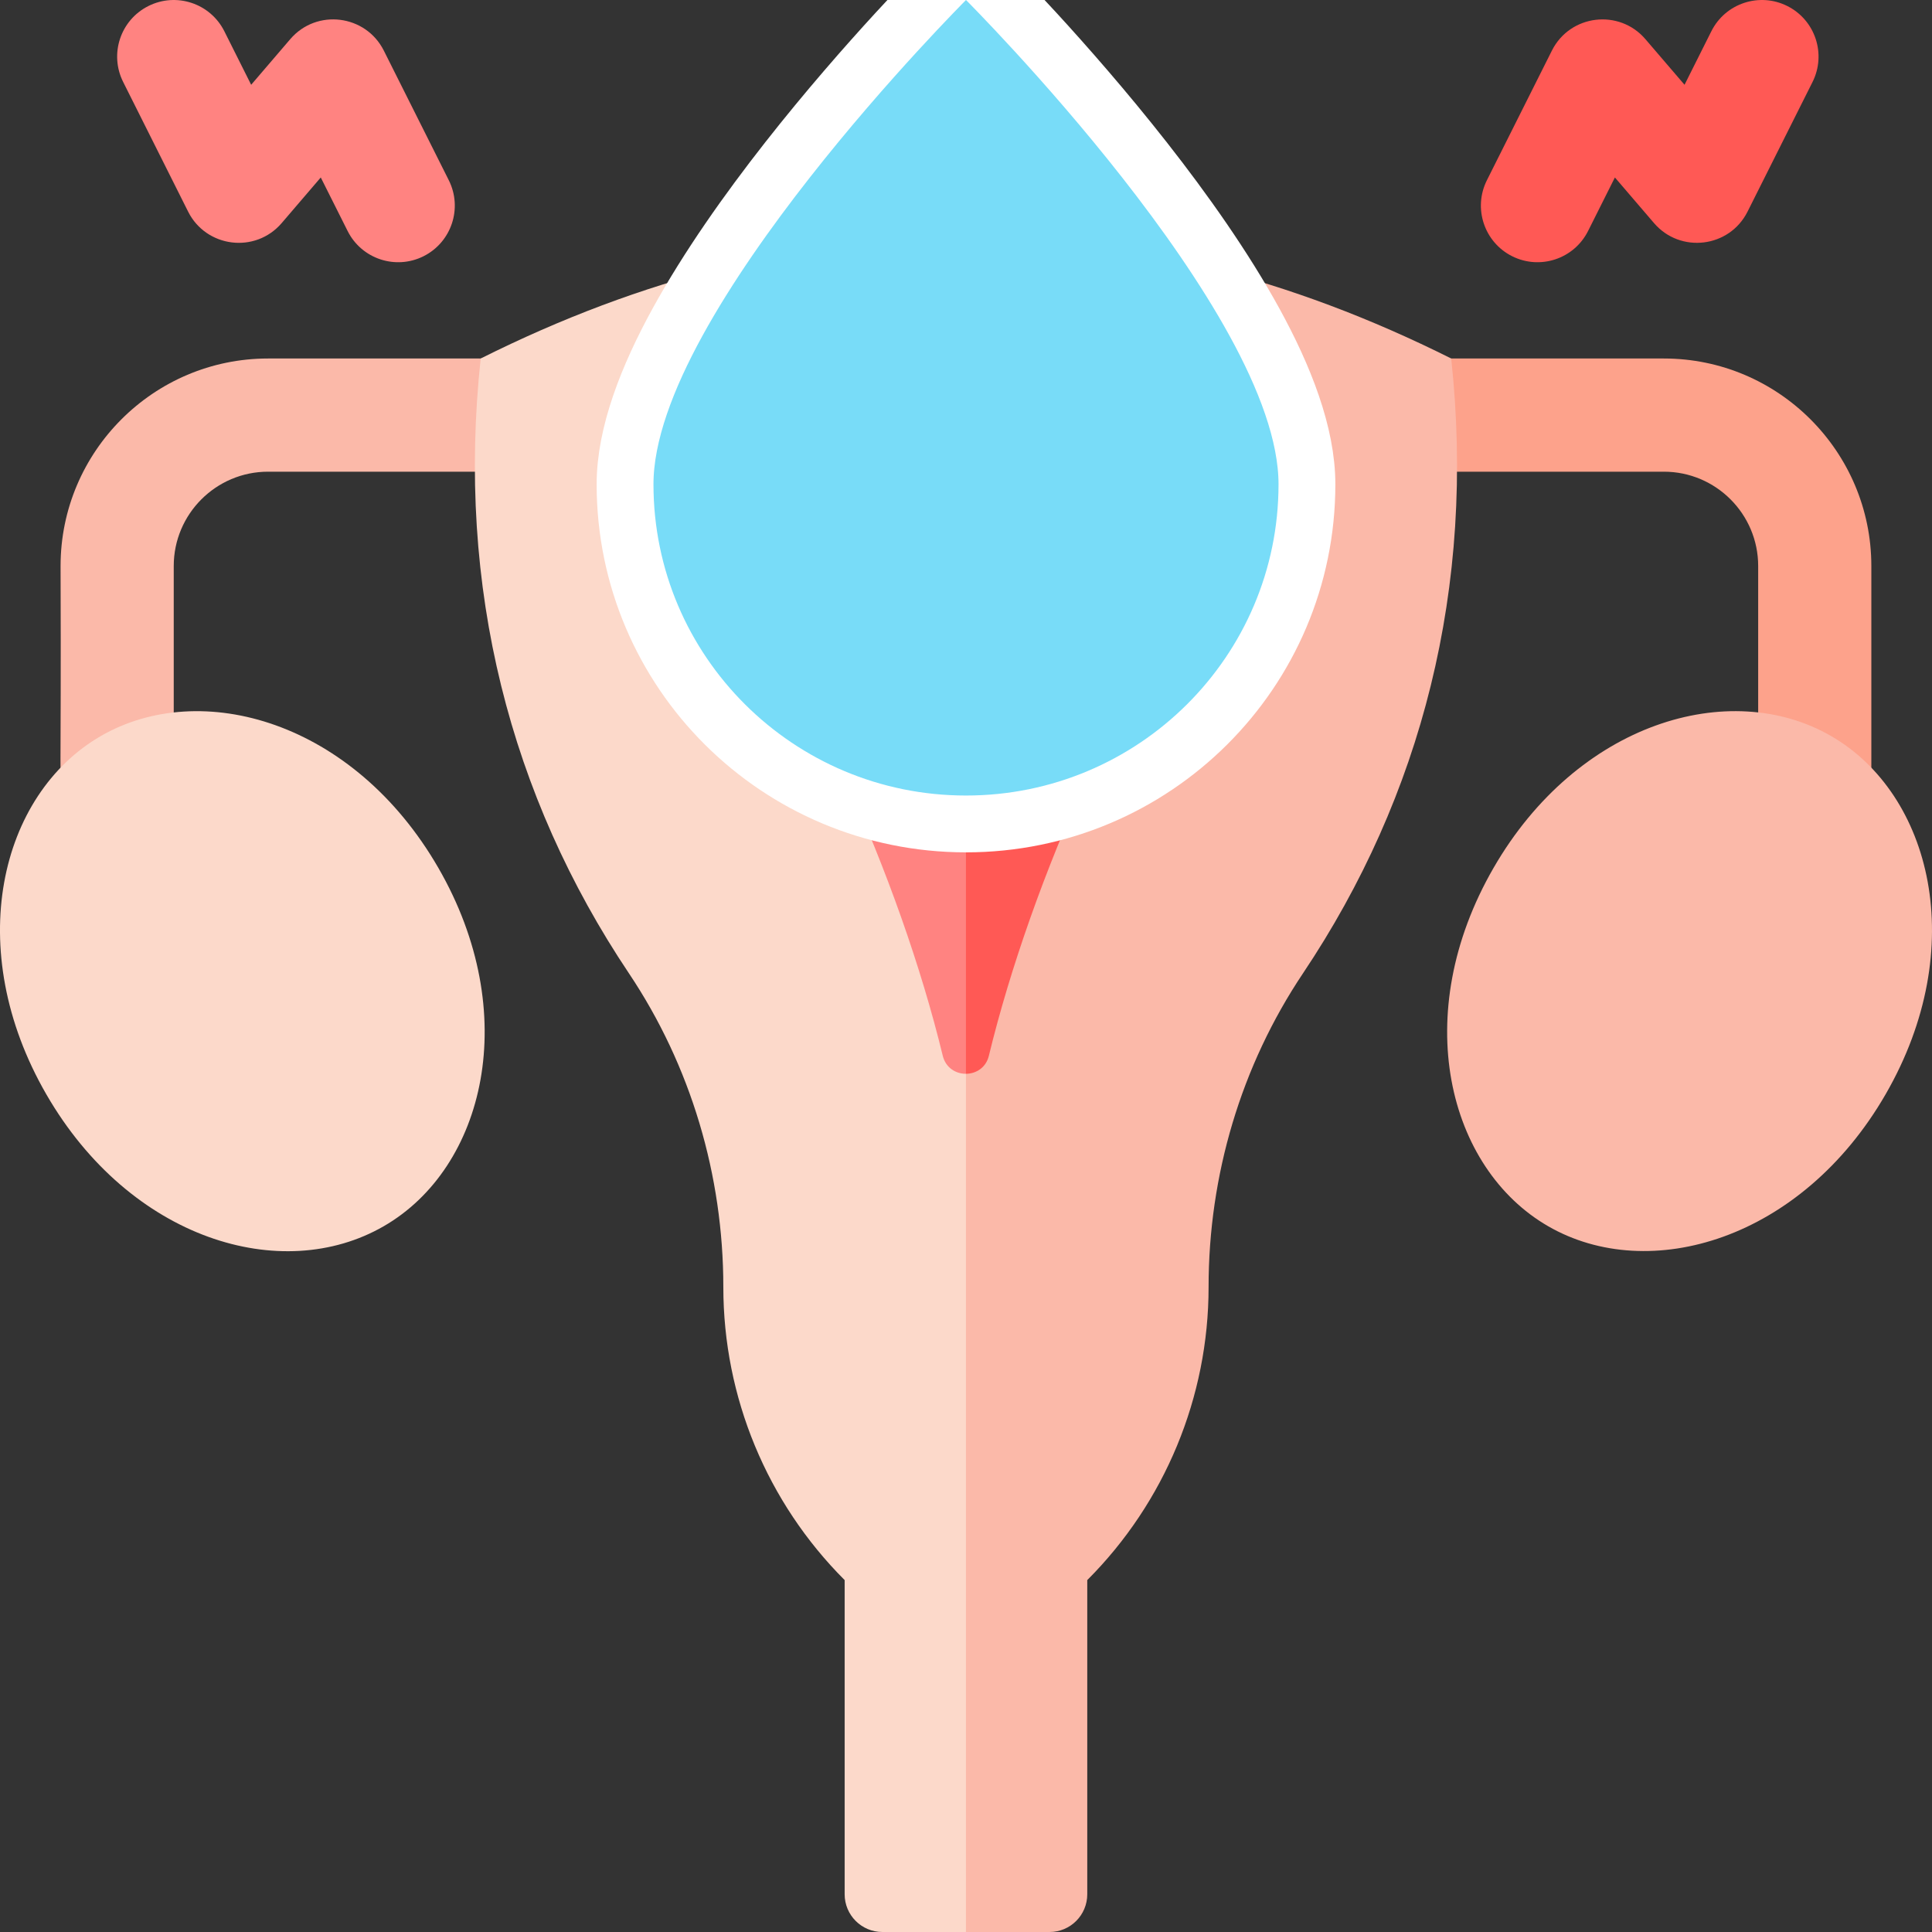
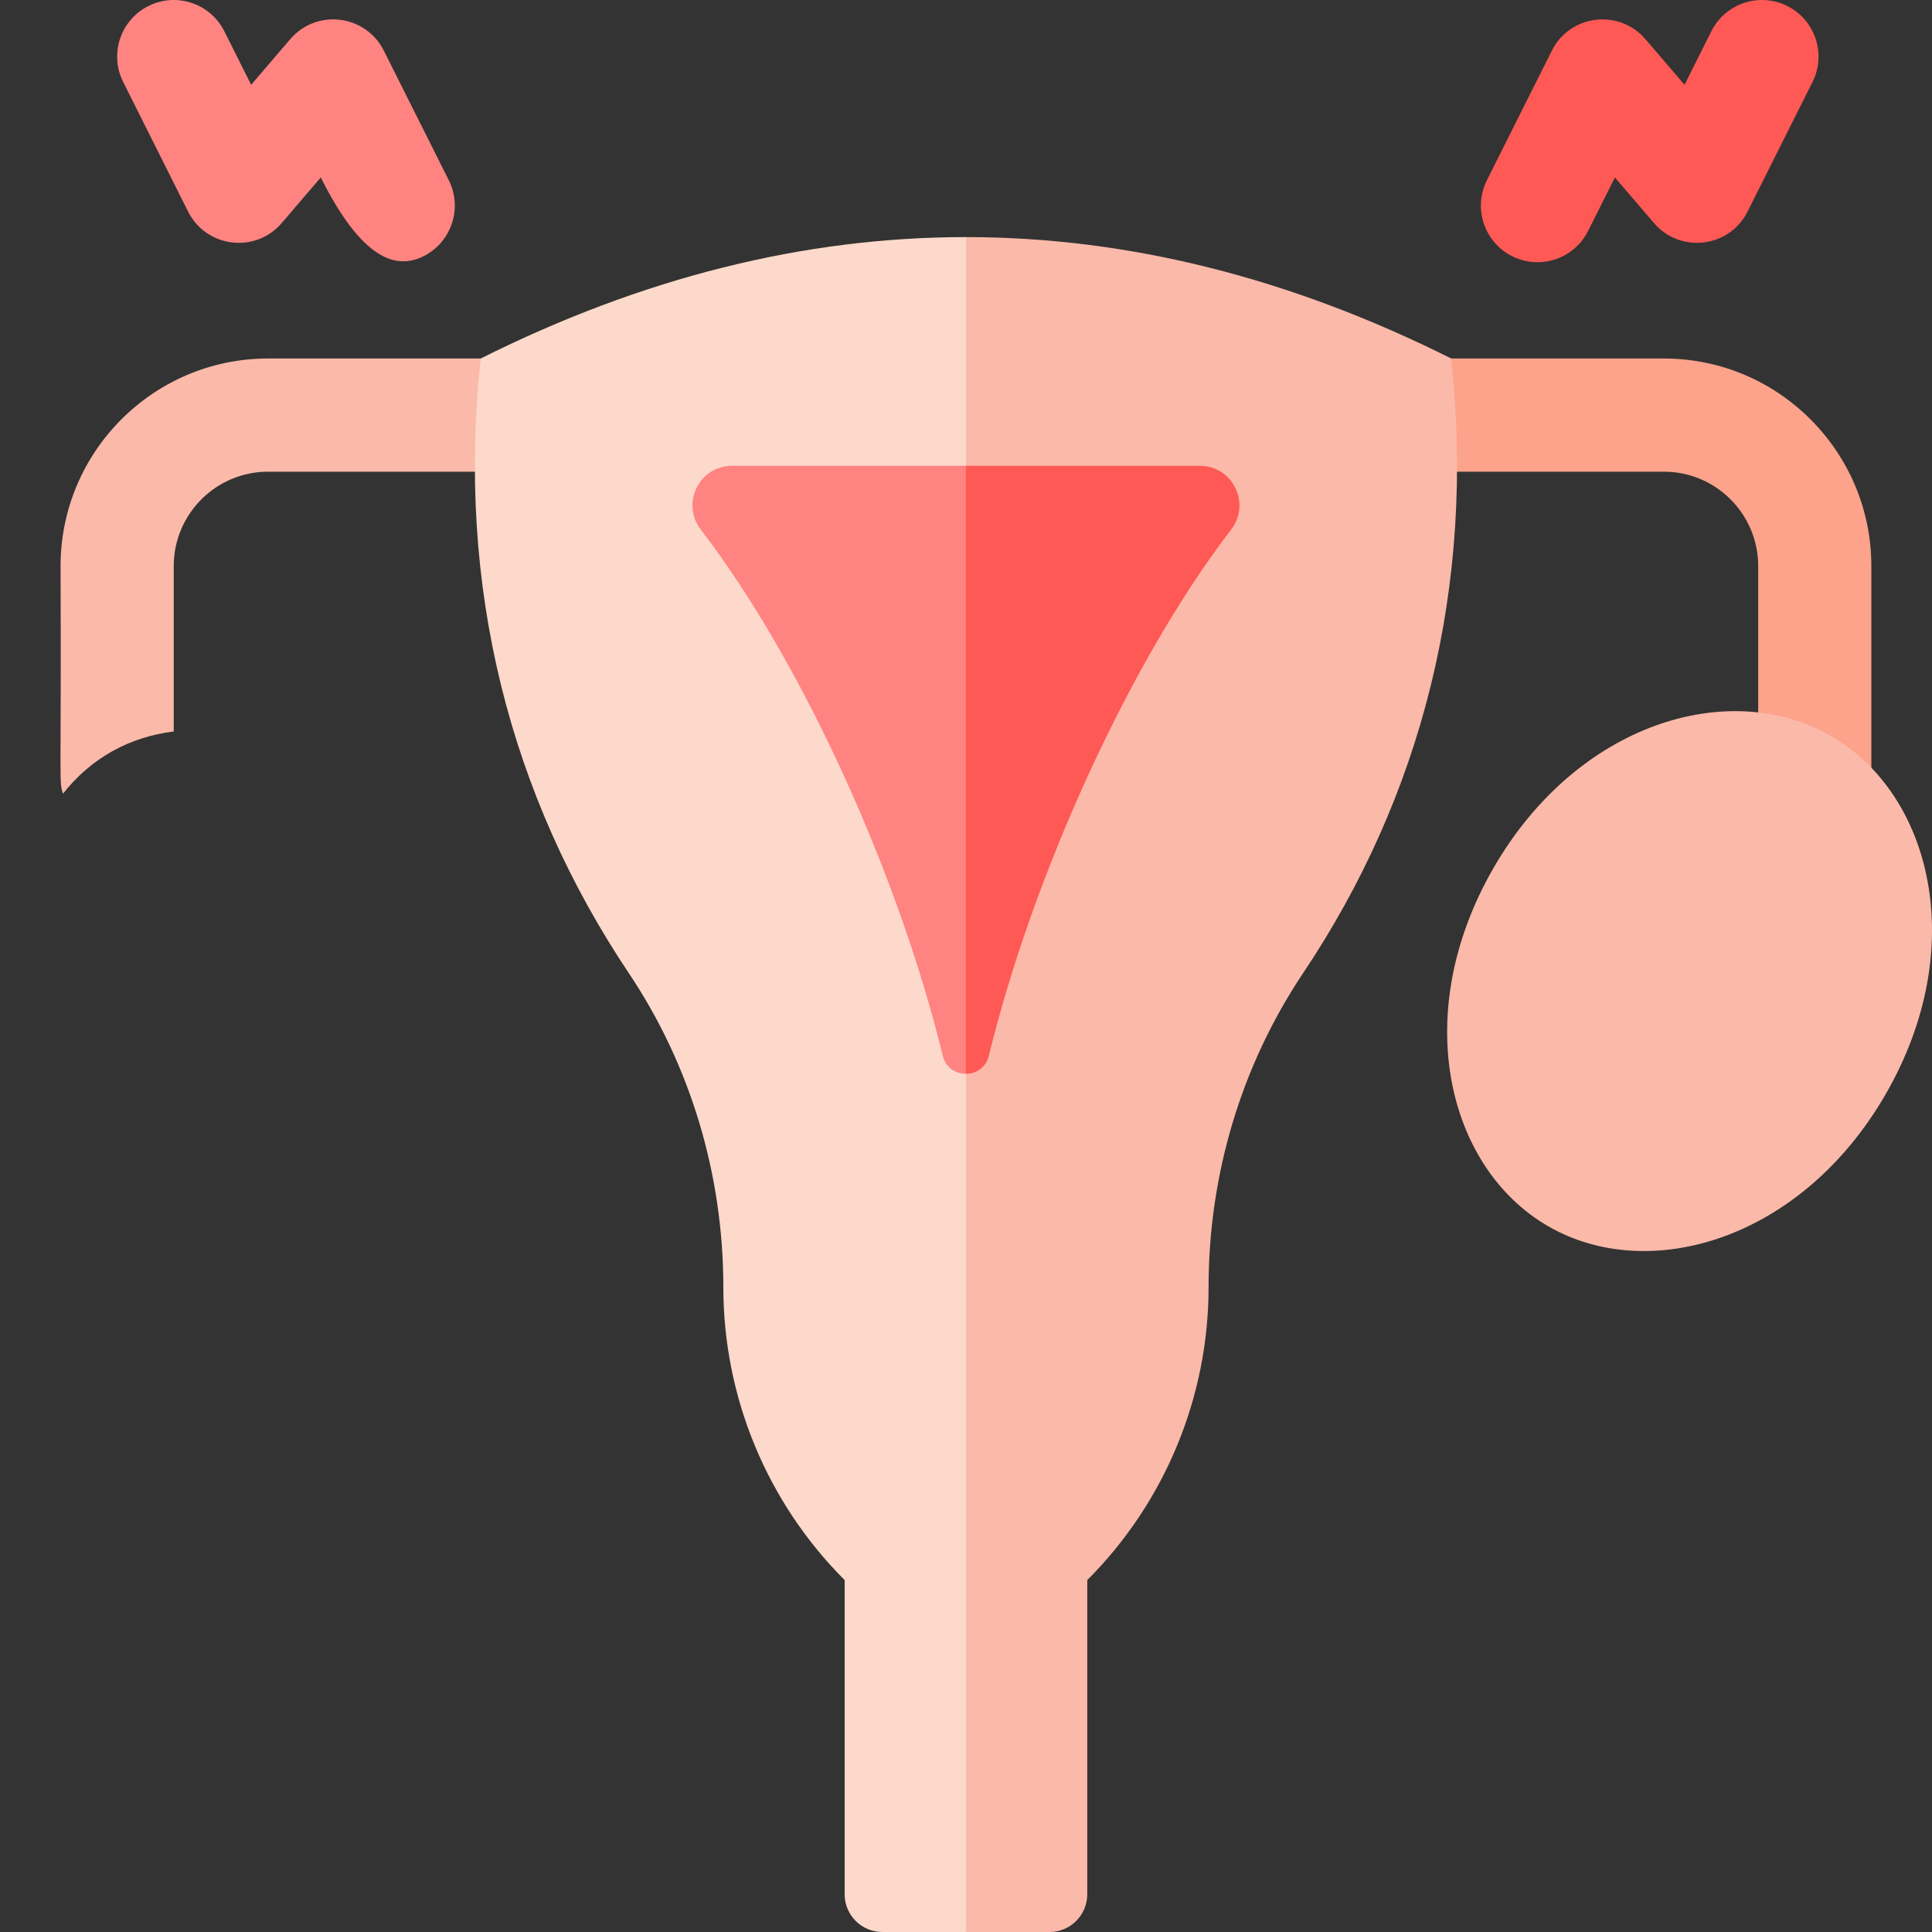
<svg xmlns="http://www.w3.org/2000/svg" width="68" height="68" viewBox="0 0 68 68" fill="none">
  <rect x="0" y="0" width="68" height="68" fill="#333333" stroke="none" />
  <g clip-path="url(#clip0_1_125)">
    <path d="M65.865 19.922V27.36C65.865 27.56 65.836 27.754 65.78 27.936C64.8 26.692 63.467 25.943 61.882 25.743V19.922C61.882 18.091 60.393 16.602 58.562 16.602H50.197V12.618H58.562C62.59 12.618 65.865 15.894 65.865 19.922Z" fill="#FDA28B" />
    <path d="M17.715 12.618V16.602H9.435C7.604 16.602 6.115 18.091 6.115 19.922V25.745C4.556 25.938 3.208 26.677 2.217 27.936C2.067 27.447 2.161 27.791 2.132 19.922C2.132 15.894 5.408 12.618 9.435 12.618L17.715 12.618Z" fill="#FBB9A9" />
    <path d="M16.919 12.618C16.051 20.688 17.965 28.029 22.135 34.256C24.321 37.52 25.459 41.374 25.459 45.303C25.459 49.17 26.994 52.879 29.729 55.614V66.672C29.729 67.405 30.323 68 31.056 68H33.998L35.326 66.008V10.381L33.998 8.345C28.306 8.345 22.612 9.769 16.919 12.618Z" fill="#FCD9CA" />
    <path d="M51.078 12.618C45.388 9.77 39.694 8.345 33.998 8.345V68H36.941C37.674 68 38.268 67.405 38.268 66.672V55.614C41.002 52.879 42.538 49.17 42.538 45.303C42.538 41.374 43.676 37.52 45.862 34.256C50.032 28.029 51.946 20.689 51.078 12.618Z" fill="#FBB9A9" />
    <path d="M25.766 16.395C24.61 16.395 23.96 17.719 24.663 18.636C28.309 23.389 31.672 30.943 33.182 37.159C33.286 37.585 33.643 37.796 33.998 37.794L35.326 33.225V17.731L33.998 16.395H25.766Z" fill="#FF8381" />
    <path d="M42.231 16.395H33.998V37.794C34.351 37.792 34.703 37.581 34.805 37.159C36.311 30.956 39.693 23.383 43.334 18.636C44.037 17.719 43.387 16.395 42.231 16.395ZM62.907 0.212C61.924 -0.281 60.727 0.116 60.234 1.1L59.29 2.984L57.913 1.378C56.99 0.301 55.26 0.507 54.621 1.782L52.334 6.344C51.841 7.328 52.239 8.525 53.222 9.018C54.202 9.509 55.4 9.117 55.895 8.13L56.839 6.246L58.216 7.852C59.139 8.929 60.87 8.723 61.508 7.448L63.795 2.886C64.288 1.902 63.89 0.705 62.907 0.212Z" fill="#FF5955" />
-     <path d="M13.509 1.781C12.873 0.514 11.145 0.294 10.216 1.378L8.84 2.984L7.896 1.1C7.403 0.116 6.206 -0.281 5.223 0.212C4.239 0.705 3.842 1.902 4.335 2.885L6.621 7.448C7.255 8.714 8.983 8.937 9.914 7.852L11.29 6.246L12.235 8.13C12.73 9.118 13.929 9.509 14.908 9.018C15.891 8.525 16.289 7.328 15.796 6.344L13.509 1.781Z" fill="#FF8381" />
+     <path d="M13.509 1.781C12.873 0.514 11.145 0.294 10.216 1.378L8.84 2.984L7.896 1.1C7.403 0.116 6.206 -0.281 5.223 0.212C4.239 0.705 3.842 1.902 4.335 2.885L6.621 7.448C7.255 8.714 8.983 8.937 9.914 7.852L11.29 6.246C12.73 9.118 13.929 9.509 14.908 9.018C15.891 8.525 16.289 7.328 15.796 6.344L13.509 1.781Z" fill="#FF8381" />
    <path d="M64.447 25.905C60.881 23.846 55.52 25.433 52.568 30.547C49.587 35.712 50.959 41.12 54.488 43.158C58.054 45.217 63.415 43.63 66.367 38.516C69.348 33.351 67.976 27.943 64.447 25.905Z" fill="#FBB9A9" />
-     <path d="M3.55 25.905C-0.016 27.964 -1.322 33.402 1.63 38.516C4.578 43.622 9.914 45.234 13.508 43.158C17.07 41.101 18.383 35.665 15.429 30.547C12.448 25.383 7.08 23.867 3.55 25.905Z" fill="#FCD9CA" />
-     <path d="M34.71 -0.704C34.712 -0.703 34.714 -0.701 34.717 -0.698C34.722 -0.692 34.73 -0.684 34.741 -0.673C34.763 -0.651 34.795 -0.618 34.837 -0.576C34.92 -0.492 35.041 -0.368 35.193 -0.209C35.499 0.109 35.934 0.568 36.456 1.137C37.499 2.274 38.892 3.857 40.287 5.635C41.679 7.409 43.09 9.399 44.158 11.347C45.21 13.266 46 15.271 46 17.044C46 23.651 40.623 29 34 29C27.377 29 22 23.651 22 17.044C22 15.271 22.79 13.266 23.842 11.347C24.91 9.399 26.321 7.409 27.713 5.635C29.108 3.857 30.501 2.274 31.544 1.137C32.066 0.568 32.501 0.109 32.807 -0.209C32.959 -0.368 33.08 -0.492 33.163 -0.576C33.205 -0.618 33.237 -0.651 33.259 -0.673C33.27 -0.684 33.278 -0.692 33.283 -0.698C33.286 -0.701 33.288 -0.703 33.29 -0.704L34 -1.414L34.71 -0.704Z" fill="#78DCF8" stroke="white" stroke-width="2" />
  </g>
  <defs>
    <clipPath id="clip0_1_125">
      <rect width="68" height="68" fill="white" />
    </clipPath>
  </defs>
</svg>